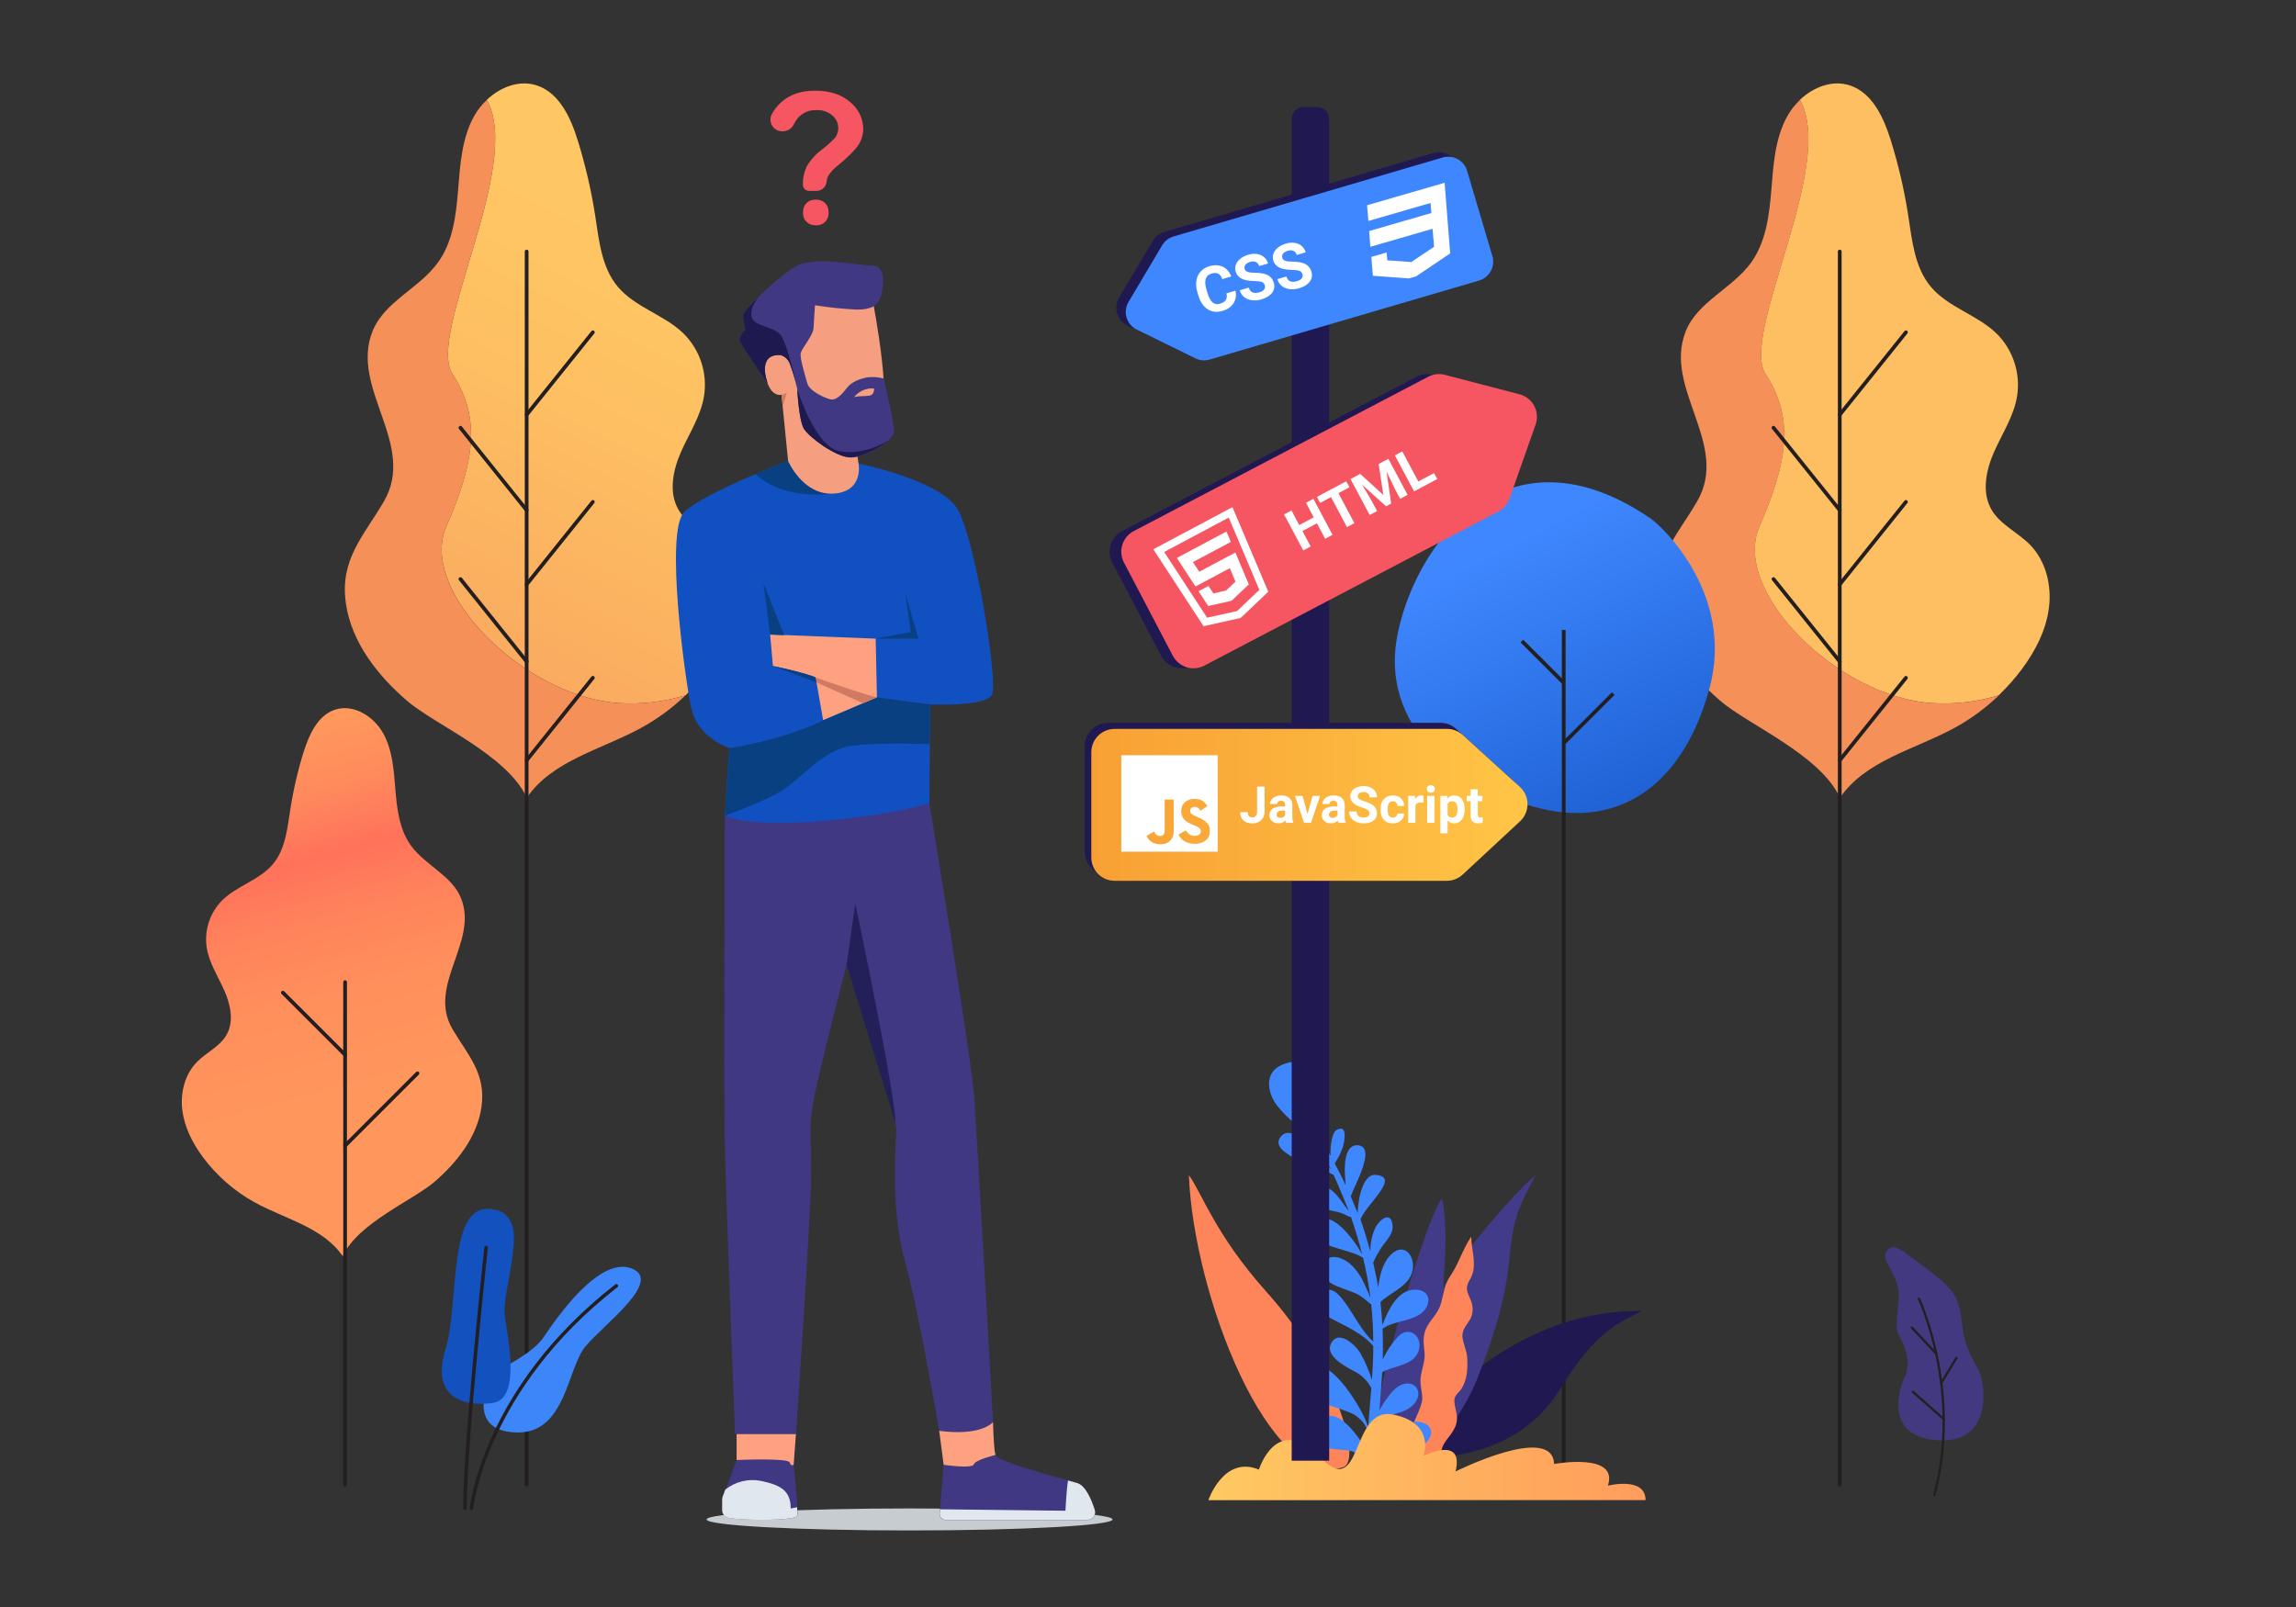
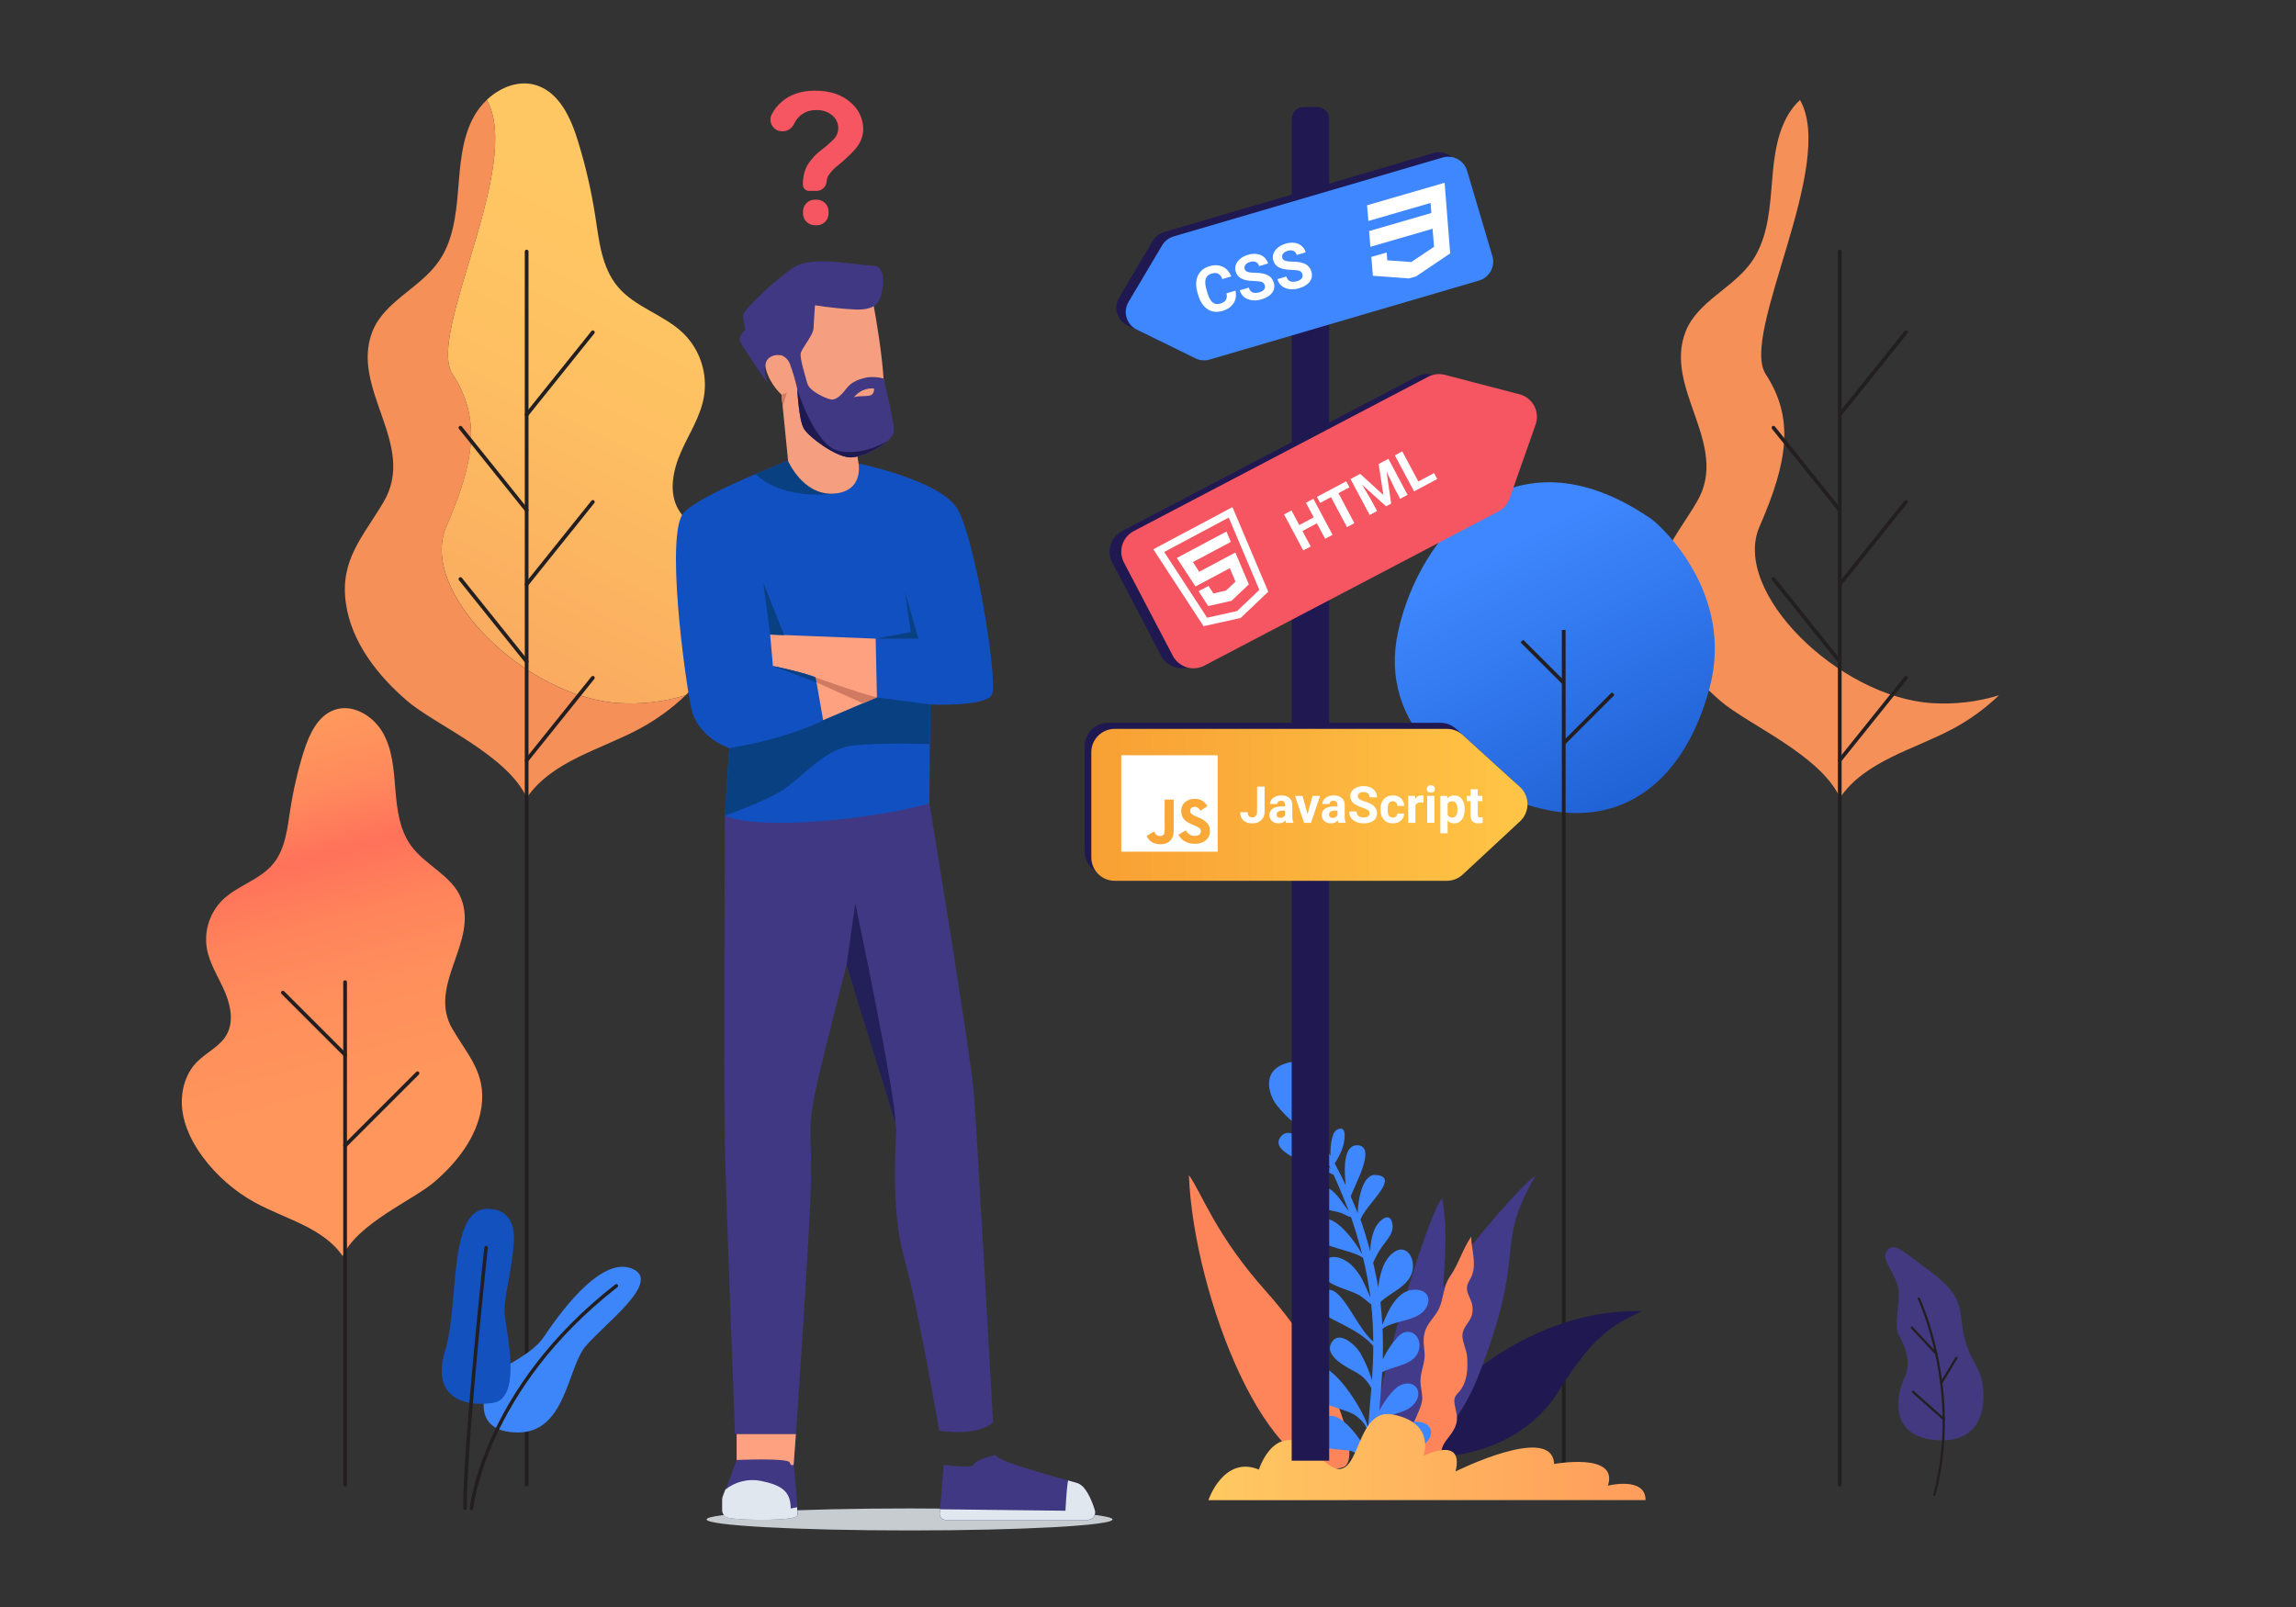
<svg xmlns="http://www.w3.org/2000/svg" width="720" height="504" viewBox="0 0 720 504" fill="none">
  <rect x="0" y="0" width="720" height="504" fill="#333333" stroke="none" />
  <path d="M194.05 220.51C164.8 218.64 131.05 185.58 139.95 165.14C148.85 144.7 150.89 131.14 141.89 117.33C133.72 104.79 164.21 51.69 152.64 31.33C156.97 27.24 162.94 24.95 168.47 26.83C175.47 29.23 179 37 181.16 44C183.593 51.808 185.438 59.787 186.68 67.87C187.86 75.57 188.68 83.87 193.68 89.87C199.15 96.44 208.38 98.7 214.46 104.71C216.976 107.242 218.859 110.332 219.955 113.73C221.052 117.127 221.331 120.735 220.77 124.26C219.77 130.46 216.15 135.89 213.6 141.63C211.05 147.37 209.6 154.31 212.71 159.76C215.47 164.56 221.03 166.94 224.89 170.9C229.82 175.98 231.65 183.54 230.77 190.56C229.89 197.58 226.55 204.09 222.33 209.77C220.128 212.731 217.679 215.501 215.01 218.05C208.229 220.127 201.128 220.96 194.05 220.51Z" fill="url(#paint0_linear)" />
  <path d="M165.2 250.19C158.97 236.71 136.49 227.35 127.79 219.91C118.62 212.07 110.22 201.54 108.47 189.25C106.47 175.48 114.03 168.13 120.35 157.32C130.84 139.42 109.64 121.86 116.82 103.88C120.52 94.62 131.41 90.48 137.27 82.41C142 76 143 67.62 143.65 59.67C144.3 51.72 144.79 43.44 148.65 36.46C149.718 34.561 151.066 32.835 152.65 31.34C164.22 51.69 133.73 104.79 141.9 117.34C150.9 131.16 148.9 144.7 139.96 165.15C131.02 185.6 164.81 218.65 194.06 220.52C201.132 220.965 208.226 220.128 215 218.05C210.809 222.075 206.101 225.525 201 228.31C188.57 235.1 173.19 238.5 165.2 250.19Z" fill="#F59059" />
  <path d="M165.15 78.89V465.62" stroke="#231F20" stroke-width="1.17" stroke-miterlimit="10" stroke-linecap="round" />
  <path d="M165.15 130.08L185.91 104.22" stroke="#231F20" stroke-width="1.17" stroke-miterlimit="10" stroke-linecap="round" />
  <path d="M165.15 183.28L185.91 157.41" stroke="#231F20" stroke-width="1.17" stroke-miterlimit="10" stroke-linecap="round" />
  <path d="M165.15 160.009L144.39 134.149" stroke="#231F20" stroke-width="1.17" stroke-miterlimit="10" stroke-linecap="round" />
  <path d="M165.15 207.47L144.39 181.61" stroke="#231F20" stroke-width="1.17" stroke-miterlimit="10" stroke-linecap="round" />
  <path d="M165.15 238.45L185.91 212.58" stroke="#231F20" stroke-width="1.17" stroke-miterlimit="10" stroke-linecap="round" />
-   <path d="M605.811 220.51C576.571 218.64 542.811 185.58 551.721 165.14C560.631 144.7 562.661 131.14 553.651 117.33C545.491 104.79 575.981 51.69 564.411 31.33C568.731 27.24 574.711 24.95 580.231 26.83C587.231 29.22 590.721 36.94 592.931 44.01C595.365 51.817 597.207 59.796 598.441 67.88C599.621 75.58 600.441 83.88 605.441 89.88C610.901 96.45 620.131 98.71 626.221 104.72C628.737 107.252 630.62 110.342 631.716 113.74C632.813 117.137 633.092 120.745 632.531 124.27C631.531 130.47 627.911 135.9 625.361 141.64C622.811 147.38 621.361 154.32 624.471 159.77C627.221 164.57 632.791 166.95 636.651 170.91C641.581 175.99 643.411 183.55 642.531 190.57C641.651 197.59 638.311 204.1 634.091 209.78C631.889 212.741 629.44 215.511 626.771 218.06C619.989 220.133 612.888 220.963 605.811 220.51Z" fill="url(#paint1_linear)" />
  <path d="M577.001 250.19C570.781 236.71 548.301 227.35 539.601 219.91C530.431 212.07 522.031 201.54 520.281 189.25C518.281 175.48 525.831 168.13 532.161 157.32C542.651 139.42 521.451 121.86 528.631 103.88C532.331 94.62 543.221 90.48 549.081 82.41C553.771 75.96 554.811 67.62 555.461 59.67C556.111 51.72 556.601 43.44 560.461 36.46C561.525 34.559 562.874 32.833 564.461 31.34C576.031 51.69 545.541 104.79 553.701 117.34C562.701 131.16 560.701 144.7 551.771 165.15C542.841 185.6 576.621 218.65 605.861 220.52C612.952 220.974 620.067 220.141 626.861 218.06C622.667 222.083 617.96 225.533 612.861 228.32C600.341 235.1 585.001 238.5 577.001 250.19Z" fill="#F59059" />
  <path d="M576.921 78.89V465.62" stroke="#231F20" stroke-width="1.17" stroke-miterlimit="10" stroke-linecap="round" />
  <path d="M576.921 130.08L597.681 104.22" stroke="#231F20" stroke-width="1.17" stroke-miterlimit="10" stroke-linecap="round" />
  <path d="M576.921 183.28L597.681 157.41" stroke="#231F20" stroke-width="1.17" stroke-miterlimit="10" stroke-linecap="round" />
  <path d="M576.92 160.009L556.15 134.149" stroke="#231F20" stroke-width="1.17" stroke-miterlimit="10" stroke-linecap="round" />
  <path d="M576.92 207.47L556.15 181.61" stroke="#231F20" stroke-width="1.17" stroke-miterlimit="10" stroke-linecap="round" />
  <path d="M576.921 238.45L597.681 212.58" stroke="#231F20" stroke-width="1.17" stroke-miterlimit="10" stroke-linecap="round" />
  <path d="M517.54 162.56C521.22 165.07 544.02 186.38 536.08 215.84C528.14 245.3 508.61 259.84 483.08 253.56C457.55 247.28 431.84 228.08 438.45 198C445.06 167.92 473.86 132.77 517.54 162.56Z" fill="url(#paint2_linear)" />
  <path d="M490.37 197.56V465.62" stroke="#231F20" stroke-width="1.17" stroke-miterlimit="10" />
  <path d="M490.37 233.06L505.89 217.53" stroke="#231F20" stroke-width="1.17" stroke-miterlimit="10" />
  <path d="M490.37 214.17L477.24 201.05" stroke="#231F20" stroke-width="1.17" stroke-miterlimit="10" />
  <path d="M141.87 322.71C133.87 308.98 150.09 295.5 144.58 281.71C141.75 274.6 133.39 271.43 128.9 265.23C125.3 260.28 124.5 253.89 124 247.79C123.5 241.69 123.13 235.34 120.17 229.99C119.354 228.534 118.322 227.209 117.11 226.06C113.79 222.92 109.2 221.16 104.97 222.61C99.59 224.44 96.97 230.36 95.23 235.78C93.362 241.775 91.948 247.903 91 254.11C90.09 260.01 89.45 266.37 85.63 270.96C81.44 276.01 74.36 277.74 69.69 282.35C67.76 284.293 66.316 286.664 65.475 289.271C64.633 291.877 64.42 294.646 64.85 297.35C65.65 302.11 68.4 306.27 70.35 310.67C72.3 315.07 73.44 320.4 71.03 324.58C68.92 328.27 64.65 330.08 61.69 333.13C57.91 337.02 56.5 342.82 57.18 348.21C57.86 353.6 60.42 358.59 63.65 362.95C68.02 368.806 73.596 373.655 80 377.17C89.54 382.38 101.33 384.98 107.46 393.95C112.24 383.61 129.46 376.43 136.16 370.73C143.16 364.73 149.64 356.63 150.98 347.2C152.5 336.64 146.73 331 141.87 322.71Z" fill="url(#paint3_linear)" />
  <path d="M108.221 308.03V465.62" stroke="#231F20" stroke-width="1.17" stroke-miterlimit="10" stroke-linecap="round" />
  <path d="M108.221 359.31L130.921 336.61" stroke="#231F20" stroke-width="1.17" stroke-miterlimit="10" stroke-linecap="round" />
  <path d="M108.22 330.82L88.71 311.32" stroke="#231F20" stroke-width="1.17" stroke-miterlimit="10" stroke-linecap="round" />
  <path d="M155.52 430.77C157.52 428.48 166.69 424.98 170.52 419.32C174.35 413.66 187.8 393.93 198 397.8C208.2 401.67 189.17 415.46 183.52 422.36C177.87 429.26 177.4 449.26 162.45 449.26C147.5 449.26 151.1 435.88 155.52 430.77Z" fill="#3D86FA" />
  <path d="M154.641 379.31C154.641 379.31 161.821 379.52 161.131 389.59C160.441 399.66 157.751 407.18 158.301 412.59C158.851 418 163.751 438.59 154.641 439.98C145.531 441.37 135.051 438.26 139.641 423.42C144.231 408.58 140.001 376.41 154.641 379.31Z" fill="#1351BE" />
  <path d="M152.431 391.31C152.431 391.31 145.811 452.21 145.811 473.09" stroke="#231F20" stroke-width="1.1" stroke-miterlimit="10" stroke-linecap="round" />
  <path d="M147.841 473.09C147.841 473.09 151.671 435.65 193.281 403.27" stroke="#231F20" stroke-width="1.1" stroke-miterlimit="10" stroke-linecap="round" />
  <path d="M372.82 368.56C374.31 406.47 398.16 467.3 421.17 460.18C427.23 458.3 419.44 430.06 397.17 405.18C381.08 387.22 376.86 374.06 372.82 368.56Z" fill="#FE845A" />
  <path d="M440.77 455.439C440.63 457.829 473.77 460.869 489.07 435.869C501.02 416.389 508.45 414.649 514.85 411.189C471.32 410.409 441.14 449.189 440.77 455.439Z" fill="#201851" />
  <path d="M452.611 404C452.401 402 454.471 387.32 452.261 375.83C447.731 380.27 430.911 437.52 431.441 446.83C431.641 450.25 429.631 459.69 436.811 461.39C444.381 463.19 458.361 444.9 463.311 432.28C479.691 390.58 467.911 392.35 481.561 368.62C476.131 372.56 455.471 396.53 452.611 404Z" fill="#413B8A" />
  <path d="M461.36 387.85C458.61 391.85 457.36 396.56 454.66 400.46C452.5 403.61 452.66 407.57 451.17 410.59C449.51 413.85 446.61 415.52 446.44 420.08C446.36 422.21 446.9 423.99 446.71 425.92C446.47 428.32 445.46 430.54 445.43 433.1C445.43 434.9 445.96 436.61 446.01 438.32C446.14 443.11 438.53 450.97 444.63 455.32C444.3 459.32 445.04 460.8 447.13 460.87C451.59 461 451.42 456.45 452.3 453.95C453.3 451.06 456.58 449.17 456.89 445.21C457.05 443.16 455.89 440.75 456.09 438.89C456.26 437.49 457.56 436.73 458.3 435.55C460.2 432.55 460.3 429.01 460.08 425.55C459.96 423.55 458.36 420.28 458.61 418.46C459.09 414.95 462.66 414.05 461.61 409C461.28 407.46 459.97 405.61 460.01 404C460.05 402.39 461.08 401.37 461.61 399.94C463.05 396.06 461.41 391.92 461.36 387.85Z" fill="#FE845A" />
  <path d="M444.39 445.899C440.12 445.729 434.73 449.759 431.89 454.209C431.95 451.409 432.09 448.609 432.28 445.809C435.28 443.029 440.48 443.81 443.49 440.26C446.67 436.49 443.49 432.259 438.99 434.529C436.8 435.619 434.25 439.3 432.55 442.32C432.71 440.32 432.92 437.559 433.09 435.559C433.23 433.829 433.34 432.1 433.44 430.38C436.9 428.21 444.31 428.379 445.09 422.649C445.64 418.649 441.66 415.87 438.45 419.14C436.484 421.296 434.849 423.732 433.6 426.369C433.7 423.149 433.69 419.939 433.55 416.739C437.35 413.739 446.03 414.62 447.72 409.01C449.1 404.43 443.27 403.369 439.95 405.63C436.63 407.89 435.03 411.859 433.49 415.529C433.364 413.149 433.16 410.773 432.88 408.399C435.74 405.489 441.71 403.519 442.88 398.779C444.05 394.039 440.32 389.089 435.88 393.779C433.56 396.259 432.63 400.099 432.19 403.779C431.76 401.159 431.19 398.569 430.61 395.989C431.395 394.226 432.336 392.536 433.42 390.939C434.84 388.939 436.93 386.94 436.7 384.32C436.29 379.83 432.84 382.13 431.28 385.07C430.222 387.395 429.689 389.925 429.72 392.48C428.94 389.62 427.65 385.28 426.65 382.48C428.16 377.88 439.56 369.02 431.32 368.48C427.42 368.21 425.85 375.9 425.76 380.48C425.16 378.95 423.68 375.48 423.57 375.2C424.93 371.44 431.57 359.84 425.93 359.2C421.46 358.7 421.49 366.2 421.85 369.85C421.9 370.32 421.93 371 421.99 371.73C420.92 369.44 419.78 367.14 418.55 364.88C419.638 363.275 420.499 361.529 421.11 359.69C421.54 358.319 422.82 352.33 419.11 354.41C417.68 355.2 417.11 359.48 417.25 362.51C416.344 360.93 415.39 359.379 414.39 357.859C408.95 346.259 414.31 331.6 405.39 333.01C394.84 334.7 397.84 343.389 400.39 346.649C403.639 350.684 407.614 354.076 412.11 356.649C413.11 358.329 416.92 365.809 417.4 366.779C413.2 361.579 404.75 351.33 401.32 356.94C398.32 361.94 413.09 365.789 418.2 368.459C419.59 371.399 422.68 379 422.97 379.79C421.06 377.62 419.47 374.369 416.91 372.869C414.63 371.539 409.26 370.419 409.21 373.799C409.14 378.619 416.08 379.239 419.5 380.109C421.95 380.729 422.95 381.85 423.64 381.64C424.974 385.5 426.147 389.423 427.16 393.41C424.56 388.63 416.89 378.41 413.16 383.89C408.31 390.97 422.63 391.169 427.45 394.489C428.428 398.561 429.196 402.679 429.75 406.829V406.98C428.08 403.18 426.75 399.339 423.43 396.429C420.38 393.799 414.87 392.429 414.81 398.689C414.76 403.229 422.73 404.089 426.37 406.299C427.98 407.299 429.16 408.56 430 409.1C430.41 412.983 430.62 416.885 430.63 420.79C424.25 415.21 419.5 399.09 413.81 406.41C408.81 412.85 424.1 414.31 430.64 422.16C430.64 425.719 430.47 429.289 430.23 432.869C429.368 429.991 428.187 427.217 426.71 424.6C425.71 422.6 420.17 416.709 417.56 421.089C414.95 425.469 422.99 429.09 425.4 430.48C427.401 431.618 429.016 433.328 430.04 435.39C429.99 436.05 429.26 444.189 429.04 447.63C427.47 441.71 414.04 419.819 408.48 431.709C404.91 439.349 421.48 441.24 425.15 443.98C427.66 445.83 428.52 447.459 428.94 449.149C428.82 451.149 428.75 453.149 428.73 455.149C425.58 449.609 417.73 438.93 413.5 446.89C408.5 456.3 421.85 453.89 424.33 455.32C426.49 456.57 428.92 457.369 428.84 460.399C428.967 462.746 429.23 465.084 429.63 467.399C429.93 469.049 432.54 468.489 432.36 466.839C432.029 463.627 431.862 460.399 431.86 457.17C435.68 454.94 444.11 454.979 446.68 452.91C450.26 449.999 449.08 446.089 444.39 445.899Z" fill="url(#paint4_linear)" />
  <path d="M378.931 470.49C378.931 470.49 383.711 456.34 394.781 460.9C394.781 460.9 400.311 443 413.901 456.99C427.491 470.98 423.311 440.94 436.841 443.64C450.371 446.34 446.351 456.64 446.351 456.64C446.351 456.64 459.241 449.99 456.441 461.49C456.441 461.49 486.851 446.32 487.351 459.15C487.351 459.15 507.731 455.38 504.211 465.95C504.211 465.95 516.031 462.95 516.031 470.48L378.931 470.49Z" fill="url(#paint5_linear)" />
  <path d="M595.38 404.58C595.92 407.58 593.85 415.94 595.38 418.58C596.91 421.22 599.7 426.97 597.24 432.06C594.78 437.15 591.73 451.3 608.52 451.73C625.31 452.16 622.42 433.5 620.52 429.86C618.62 426.22 616.11 422.73 615.26 415.19C614.41 407.65 613.65 405.02 604.41 398.06C595.17 391.1 593.81 389.76 591.69 392.38C589.57 395 594.28 398.48 595.38 404.58Z" fill="#423981" />
  <path d="M601.74 407.29C601.74 407.29 615.35 436.12 606.6 468.84" stroke="#231F20" stroke-width="0.72" stroke-miterlimit="10" stroke-linecap="round" />
  <path d="M607.19 424.56L599.53 416.37" stroke="#231F20" stroke-width="0.72" stroke-miterlimit="10" stroke-linecap="round" />
  <path d="M608.761 433.74L613.521 425.86" stroke="#231F20" stroke-width="0.72" stroke-miterlimit="10" stroke-linecap="round" />
  <path d="M609.53 445.07L599.87 436.51" stroke="#231F20" stroke-width="0.72" stroke-miterlimit="10" stroke-linecap="round" />
  <path d="M285.23 479.99C320.383 479.99 348.88 478.445 348.88 476.54C348.88 474.634 320.383 473.09 285.23 473.09C250.077 473.09 221.58 474.634 221.58 476.54C221.58 478.445 250.077 479.99 285.23 479.99Z" fill="#C7CCD1" />
  <path d="M249.62 449.71L248.91 459.34C248.91 459.34 250.41 473.66 250.01 475.39C249.68 476.85 234.27 477.02 228.51 476.05C227.943 475.94 227.432 475.635 227.066 475.187C226.701 474.739 226.504 474.178 226.51 473.6V470.71C226.509 470.262 226.59 469.818 226.75 469.4L231 457.9V449.71H249.62Z" fill="#403882" />
  <path d="M231 457.9C231 457.9 247.07 457.19 247.62 458.65C248.17 460.11 248.88 459.34 248.88 459.34L249.59 449.71H231V457.9Z" fill="#FDA181" />
  <path d="M226.46 470.71V473.6C226.455 474.177 226.651 474.739 227.017 475.187C227.382 475.634 227.893 475.94 228.46 476.05C234.22 477.05 249.63 476.85 249.96 475.39C250.046 474.498 250.046 473.601 249.96 472.71L247.96 473.11C247.96 467.75 245.12 465.78 238.58 464.44C236.635 464.062 234.631 464.112 232.707 464.587C230.784 465.062 228.986 465.95 227.44 467.19L226.61 469.4C226.481 469.824 226.431 470.268 226.46 470.71Z" fill="#E1E7EF" />
  <path d="M343.31 473.56C342.31 470.43 340.47 465.95 337.85 465.15C333.76 463.89 312.8 458.53 312.17 456.33C312.17 456.33 305.81 457.83 305.37 459.28C304.93 460.73 295.92 459.4 295.92 459.4V459.54L294.67 474.7C294.642 474.952 294.668 475.208 294.745 475.45C294.823 475.692 294.951 475.915 295.121 476.104C295.291 476.293 295.499 476.444 295.732 476.546C295.964 476.649 296.216 476.701 296.47 476.7H341.03C341.411 476.706 341.787 476.62 342.128 476.45C342.469 476.28 342.763 476.03 342.987 475.722C343.21 475.414 343.357 475.057 343.413 474.681C343.469 474.304 343.434 473.92 343.31 473.56Z" fill="#403882" />
-   <path d="M305.371 459.28C305.811 457.83 312.171 456.33 312.171 456.33C311.541 454.12 311.411 446.05 311.411 446.05L294.521 448.73L295.921 459.4C295.921 459.4 304.921 460.73 305.371 459.28Z" fill="#FDA181" />
  <path d="M296.491 476.66H341.051C341.425 476.66 341.794 476.573 342.128 476.403C342.462 476.234 342.751 475.988 342.971 475.686C343.192 475.383 343.337 475.033 343.396 474.663C343.455 474.294 343.426 473.916 343.311 473.56C342.311 470.43 340.471 465.95 337.851 465.15C337.231 464.96 336.211 464.67 334.931 464.31C334.431 467.06 334.111 473.81 334.111 473.81L294.801 473.35L294.691 474.7C294.668 474.949 294.699 475.2 294.779 475.438C294.859 475.675 294.988 475.893 295.158 476.077C295.327 476.262 295.533 476.409 295.763 476.509C295.992 476.609 296.24 476.661 296.491 476.66Z" fill="#E1E7EF" />
  <path d="M227.291 255.919C227.291 255.919 226.931 343.229 227.291 359.099C227.651 374.969 230.481 449.709 230.481 449.709H249.621C249.621 449.709 254.111 384.009 254.351 369.599C254.591 355.189 252.931 354.219 256.241 339.809C259.551 325.399 265.461 302.689 265.461 302.689C265.461 302.689 281.291 348.359 281.051 354.459C280.811 360.559 279.401 380.109 283.651 394.999C287.901 409.889 294.521 448.729 294.521 448.729C294.521 448.729 306.441 450.729 311.411 446.049C311.411 446.049 306.341 354.949 305.411 342.989C304.481 331.029 291.461 251.989 291.461 251.989L227.291 255.919Z" fill="#403882" />
  <path d="M265.461 302.689L268.211 283.329C268.211 283.329 280.841 343.269 280.801 352.209L265.461 302.689Z" fill="#232059" />
  <path d="M269.24 145.369C269.24 145.369 294.41 150.509 300.08 159.369C305.75 168.229 313.08 213.959 311.08 217.859C309.08 221.759 291.7 220.939 291.7 220.939L291.45 251.999C291.45 251.999 277.51 256.139 255.29 257.679C233.07 259.219 227.29 255.779 227.29 255.779L228.7 234.629C228.7 234.629 218.78 231.439 216.77 222.109C214.76 212.779 208.5 166.689 214.52 160.659C220.54 154.629 247.14 144.529 247.14 144.529L269.24 145.369Z" fill="#1150C0" />
  <path d="M262.621 154.629C262.568 152.808 262.154 151.016 261.404 149.357C260.654 147.697 259.582 146.202 258.251 144.959L247.141 144.539C247.141 144.539 242.641 146.249 236.921 148.679C246.461 157.629 262.621 154.629 262.621 154.629Z" fill="#094082" />
  <path d="M258.131 225.899L275.001 218.729L274.601 200.299L241.511 198.999L242.371 208.849C242.371 208.849 253.801 211.369 255.771 212.439L258.131 225.899Z" fill="#FDA181" />
  <path d="M291.691 220.939L275.001 218.729L258.141 225.899C258.141 225.899 247.741 231.489 228.711 234.639L227.301 255.789C227.301 255.789 238.761 251.899 245.061 248.039C251.361 244.179 258.221 234.959 267.281 233.859C276.341 232.759 291.601 233.38 291.601 233.38L291.691 220.939Z" fill="#094082" />
  <path d="M274.591 200.29H287.991L283.811 185.72L285.621 198.25L274.591 200.29Z" fill="#094082" />
  <path d="M241.51 199.029L239.4 182.829L245.9 199.199L241.51 199.029Z" fill="#094082" />
  <path d="M255.771 212.47C255.771 212.47 268.57 217.11 274.99 218.73L270.641 220.58L256.001 214L255.771 212.47Z" fill="#D17A62" />
  <path d="M242.37 208.879L256 213.999L255.74 212.499C255.74 212.499 252.7 210.999 242.37 208.879Z" fill="#094082" />
-   <path d="M273.731 94.61C273.731 94.61 280.821 130.06 275.091 135.61C269.361 141.16 268.531 140.69 268.531 140.69L269.241 145.42C269.241 145.42 270.951 154.22 261.381 154.81C251.811 155.4 247.141 144.59 247.141 144.59L245.071 123.79C245.071 123.79 243.001 124.5 241.351 121.61C239.701 118.72 237.151 109.43 244.721 111.38C244.721 111.33 245.781 82.8 273.731 94.61Z" fill="#F69E80" />
+   <path d="M273.731 94.61C273.731 94.61 280.821 130.06 275.091 135.61C269.361 141.16 268.531 140.69 268.531 140.69L269.241 145.42C269.241 145.42 270.951 154.22 261.381 154.81C251.811 155.4 247.141 144.59 247.141 144.59L245.071 123.79C239.701 118.72 237.151 109.43 244.721 111.38C244.721 111.33 245.781 82.8 273.731 94.61Z" fill="#F69E80" />
  <path d="M244.721 111.33C245.389 111.525 246.003 111.873 246.514 112.344C247.026 112.816 247.422 113.4 247.671 114.05C248.632 116.662 249.42 119.334 250.031 122.05C250.031 122.05 250.511 131.8 252.101 134.46C253.691 137.12 261.731 143.08 266.281 143.46C270.831 143.84 280.341 138.46 280.341 135.19C280.341 131.92 277.081 118.7 277.081 118.7C275.398 118.264 273.648 118.145 271.921 118.35C269.861 118.79 267.201 119.56 265.571 121.68C263.941 123.8 262.211 125.61 260.491 125.26C258.771 124.91 253.821 122.66 253.171 120.26C252.521 117.86 250.741 112.26 251.101 110.74C251.461 109.22 255.001 105.07 255.101 103.06C255.201 101.05 255.571 95.74 255.571 95.74C259.92 96.431 264.303 96.885 268.701 97.1C272.961 97.1 275.091 96.03 276.091 93.31C277.091 90.59 278.091 83.31 273.671 83.31C269.251 83.31 254.761 80 249.001 83.8C243.241 87.6 232.841 97.33 233.001 99C233.161 100.67 233.711 103.49 233.711 103.49C233.711 103.49 231.341 105.32 232.111 107.15C232.881 108.98 240.741 120.21 240.741 120.21C240.741 120.21 237.001 111 244.721 111.33Z" fill="#403882" />
  <path d="M267.741 124.659C268.472 123.69 269.437 122.922 270.546 122.429C271.655 121.935 272.872 121.732 274.081 121.839C274.081 121.839 274.341 123.839 272.531 124.109C270.721 124.379 268.801 124.089 267.741 124.659Z" fill="#F69E80" />
  <path d="M245.071 123.74C245.705 123.703 246.304 123.44 246.761 123L245.451 127.52L245.071 123.74Z" fill="#D17A62" />
-   <path d="M233.001 99C233.121 100.65 233.711 103.49 233.711 103.49C233.711 103.49 231.341 105.32 232.111 107.15C232.881 108.98 240.741 120.21 240.741 120.21C240.741 120.21 237.081 110.99 244.741 111.34C245.409 111.536 246.023 111.883 246.534 112.355C247.046 112.826 247.442 113.41 247.691 114.06C248.652 116.672 249.44 119.344 250.051 122.06C250.051 122.06 247.001 107.73 244.721 105C242.441 102.27 236.501 102.4 235.721 99.45C234.941 96.5 237.841 93.2 238.051 92.96C235.121 95.74 232.901 98.22 233.001 99Z" fill="#1E194F" />
  <path d="M263.151 141.47C255.411 139.87 250.001 122 250.001 122C250.001 122 250.481 131.75 252.071 134.41C253.661 137.07 261.701 143.03 266.251 143.41C269.501 143.66 275.251 141.02 278.311 138.28C277.851 138.6 270.621 143 263.151 141.47Z" fill="#1E194F" />
  <path d="M408.811 33.57H413.061C414.055 33.57 415.009 33.965 415.712 34.669C416.415 35.372 416.811 36.326 416.811 37.32V458.11H405.061V37.32C405.061 36.326 405.456 35.372 406.159 34.669C406.862 33.965 407.816 33.57 408.811 33.57Z" fill="#201851" />
  <path d="M451.65 274.36H347.46C346.5 274.36 345.548 274.171 344.661 273.803C343.773 273.435 342.967 272.896 342.288 272.216C341.609 271.536 341.071 270.729 340.704 269.841C340.337 268.953 340.149 268.001 340.15 267.04V234C340.15 232.062 340.921 230.202 342.291 228.831C343.662 227.461 345.522 226.69 347.46 226.69H451.7C453.52 226.69 455.273 227.368 456.62 228.59L474.54 244.89C475.289 245.571 475.889 246.4 476.302 247.324C476.714 248.248 476.931 249.248 476.937 250.26C476.944 251.272 476.74 252.275 476.34 253.204C475.939 254.134 475.351 254.97 474.61 255.66L456.61 272.38C455.264 273.64 453.494 274.347 451.65 274.36Z" fill="#201851" />
  <path d="M453.731 276.241H349.541C347.599 276.241 345.737 275.469 344.365 274.097C342.992 272.724 342.221 270.862 342.221 268.921V235.921C342.221 233.979 342.992 232.117 344.365 230.745C345.737 229.372 347.599 228.601 349.541 228.601H453.771C455.593 228.602 457.349 229.279 458.701 230.501L476.621 246.801C477.368 247.483 477.965 248.312 478.376 249.237C478.787 250.161 479.002 251.161 479.008 252.172C479.013 253.184 478.81 254.186 478.409 255.115C478.009 256.044 477.42 256.88 476.681 257.571L458.681 274.291C457.335 275.54 455.567 276.236 453.731 276.241Z" fill="url(#paint6_linear)" />
  <path d="M466.23 160.381L374 208.761C372.281 209.659 370.276 209.839 368.424 209.262C366.572 208.685 365.024 207.397 364.12 205.681L348.79 176.431C347.892 174.713 347.712 172.709 348.289 170.859C348.867 169.008 350.154 167.463 351.87 166.561L444.19 118.161C445.804 117.313 447.676 117.099 449.44 117.561L472.87 123.671C473.85 123.926 474.766 124.382 475.56 125.009C476.355 125.636 477.011 126.422 477.486 127.316C477.962 128.209 478.247 129.192 478.323 130.202C478.399 131.211 478.266 132.225 477.93 133.181C475.21 140.901 472.493 148.617 469.78 156.331C469.151 158.081 467.883 159.528 466.23 160.381Z" fill="#201851" />
  <path d="M469.94 160.381L377.66 208.761C375.942 209.659 373.939 209.839 372.088 209.261C370.238 208.684 368.692 207.396 367.79 205.681L352.46 176.431C352.013 175.581 351.738 174.651 351.65 173.694C351.563 172.738 351.665 171.773 351.952 170.856C352.238 169.94 352.702 169.088 353.318 168.351C353.934 167.614 354.689 167.005 355.54 166.561L447.86 118.161C449.47 117.313 451.34 117.099 453.1 117.561L476.54 123.671C477.515 123.931 478.426 124.391 479.214 125.021C480.003 125.651 480.653 126.438 481.122 127.331C481.592 128.224 481.872 129.205 481.944 130.212C482.015 131.219 481.878 132.23 481.54 133.181C478.833 140.901 476.117 148.617 473.39 156.331C472.79 158.067 471.559 159.513 469.94 160.381Z" fill="#F55662" />
  <path d="M365.09 72.76L449.49 48C451.062 47.538 452.752 47.719 454.191 48.503C455.629 49.286 456.697 50.609 457.161 52.18L465.001 78.93C465.459 80.501 465.275 82.19 464.49 83.626C463.704 85.062 462.381 86.128 460.811 86.59L376.37 111.37C374.895 111.803 373.311 111.667 371.93 110.99L353.541 102.05C352.772 101.676 352.09 101.147 351.536 100.496C350.983 99.844 350.571 99.086 350.326 98.267C350.08 97.449 350.007 96.588 350.111 95.74C350.216 94.892 350.494 94.075 350.93 93.34L361.511 75.53C362.313 74.189 363.591 73.2 365.09 72.76Z" fill="#201851" />
  <path d="M368 74.16L452.4 49.4C453.179 49.17 453.995 49.096 454.802 49.182C455.61 49.269 456.392 49.514 457.105 49.903C457.817 50.292 458.446 50.818 458.955 51.451C459.464 52.084 459.843 52.81 460.07 53.59L468 80.33C468.228 81.111 468.299 81.93 468.209 82.739C468.12 83.548 467.871 84.331 467.478 85.044C467.085 85.756 466.555 86.384 465.919 86.892C465.283 87.399 464.552 87.776 463.77 88L379.33 112.77C377.855 113.201 376.273 113.069 374.89 112.4L356.5 103.4C355.732 103.027 355.05 102.499 354.497 101.849C353.943 101.198 353.531 100.44 353.286 99.623C353.04 98.805 352.967 97.945 353.071 97.098C353.175 96.251 353.454 95.434 353.89 94.7C357.423 88.76 360.95 82.82 364.47 76.88C365.27 75.568 366.527 74.599 368 74.16Z" fill="url(#paint7_linear)" />
  <g clip-path="url(#clip0)">
    <path d="M361.664 172.272L377.421 196.398L389.056 193.811L397.715 185.578L386.481 159.047L361.666 172.272L361.664 172.272ZM394.92 184.999L387.958 191.616L387.964 191.628L387.94 191.632L387.922 191.651L387.916 191.638L378.541 193.728L365.076 173.115L385.318 162.328L394.92 184.999ZM385.65 178.199L387.438 182.419L384.468 185.203L380.511 186.114L378.968 183.752L375.849 185.414L378.884 190.062L386.202 188.427L391.621 183.275L387.392 173.283L376.069 179.317L374.09 176.286L385.977 169.951L384.6 166.697L369.038 174.989L374.884 183.937L385.65 178.199Z" fill="white" />
  </g>
  <path d="M259.19 57.099C259.097 57.864 258.728 58.568 258.151 59.078C257.574 59.589 256.83 59.87 256.06 59.87H253.69C253.186 59.87 252.703 59.669 252.347 59.313C251.99 58.957 251.79 58.473 251.79 57.969C251.727 55.961 252.142 53.966 253 52.15C254.186 50.142 255.76 48.391 257.63 46.999C259.124 45.874 260.523 44.626 261.81 43.27C262.495 42.393 262.868 41.312 262.87 40.2C262.872 39.436 262.705 38.682 262.382 37.991C262.059 37.299 261.587 36.688 261 36.2C259.601 35.037 257.817 34.441 256 34.529C254.531 34.465 253.077 34.846 251.828 35.622C250.579 36.398 249.593 37.534 249 38.88C248.642 39.648 248.049 40.283 247.307 40.693C246.565 41.103 245.711 41.266 244.87 41.16C244.282 41.095 243.718 40.89 243.227 40.56C242.736 40.23 242.332 39.786 242.049 39.266C241.767 38.746 241.615 38.166 241.607 37.574C241.598 36.982 241.733 36.398 242 35.87C242.764 34.399 243.798 33.085 245.05 32C247.717 29.619 251.244 28.433 255.63 28.439C260.23 28.439 263.897 29.64 266.63 32.039C267.886 33.051 268.902 34.328 269.606 35.778C270.31 37.229 270.683 38.817 270.7 40.429C270.692 42.206 270.171 43.942 269.2 45.429C268.207 46.996 266.077 49.139 262.81 51.859C261.557 52.782 260.488 53.932 259.66 55.249C259.409 55.838 259.25 56.462 259.19 57.099ZM255.48 70.629C254.515 70.629 253.588 70.248 252.903 69.568C252.217 68.888 251.828 67.965 251.82 66.999V66.299C251.819 65.818 251.913 65.341 252.096 64.896C252.279 64.451 252.549 64.046 252.889 63.705C253.229 63.364 253.633 63.094 254.077 62.909C254.522 62.724 254.999 62.63 255.48 62.63H256.15C257.124 62.63 258.057 63.016 258.745 63.704C259.434 64.393 259.82 65.326 259.82 66.299V66.999C259.82 67.481 259.725 67.958 259.541 68.402C259.356 68.847 259.086 69.251 258.745 69.591C258.404 69.931 257.999 70.2 257.554 70.384C257.109 70.567 256.632 70.661 256.15 70.659L255.48 70.629Z" fill="#F55662" />
  <g clip-path="url(#clip1)">
    <path d="M442.988 87.415L454.76 79.465L453.01 57.322L428.687 64.375L429.114 69.305L448.606 63.653L448.862 66.805L429.341 72.466L429.738 77.405L449.231 71.752L449.708 77.399L442.566 82.179L435.045 81.651L434.833 79.186L430.032 80.578L430.524 86.493L442.988 87.415Z" fill="white" />
  </g>
  <path d="M351.62 236.87H381.859V267.109H351.62V236.87ZM379.381 259.897C379.161 258.518 378.262 257.358 375.598 256.277C374.67 255.841 373.64 255.541 373.331 254.842C373.217 254.425 373.2 254.2 373.274 253.953C373.464 253.14 374.428 252.897 375.184 253.122C375.677 253.273 376.13 253.651 376.414 254.257C377.716 253.406 377.716 253.406 378.625 252.839C378.284 252.312 378.114 252.082 377.887 251.855C377.093 250.968 376.034 250.514 374.316 250.553L373.429 250.666C372.577 250.874 371.764 251.329 371.273 251.932C369.837 253.558 370.252 256.392 371.991 257.567C373.709 258.852 376.226 259.134 376.547 260.344C376.849 261.819 375.451 262.291 374.069 262.121C373.049 261.892 372.481 261.383 371.858 260.438L369.553 261.761C369.817 262.365 370.119 262.63 370.573 263.159C372.765 265.37 378.247 265.257 379.23 261.892C379.265 261.78 379.532 261.005 379.324 259.814L379.381 259.897ZM368.063 250.768H365.231C365.231 253.209 365.219 255.636 365.219 258.082C365.219 259.635 365.298 261.059 365.044 261.498C364.629 262.366 363.556 262.255 363.07 262.101C362.572 261.856 362.318 261.515 362.024 261.024C361.945 260.893 361.886 260.779 361.864 260.779L359.566 262.197C359.951 262.991 360.512 263.673 361.236 264.107C362.313 264.75 363.759 264.958 365.274 264.619C366.262 264.333 367.114 263.747 367.556 262.84C368.201 261.669 368.063 260.231 368.058 258.625C368.072 256.036 368.058 253.446 368.058 250.839L368.063 250.768Z" fill="white" />
  <path d="M417.876 167.729L415.549 168.969L412.97 164.129L408.432 166.547L411.011 171.387L408.684 172.627L402.666 161.333L404.993 160.093L407.432 164.67L411.97 162.252L409.531 157.676L411.858 156.436L417.876 167.729ZM423.171 152.828L419.712 154.671L424.725 164.08L422.398 165.32L417.385 155.911L413.972 157.73L412.967 155.845L422.167 150.943L423.171 152.828ZM426.542 148.612L433.807 155.257L432.328 145.529L435.384 143.9L441.402 155.194L439.067 156.438L437.422 153.351L434.815 147.898L436.251 157.938L434.653 158.79L427.133 152.002L430.201 157.199L431.846 160.286L429.519 161.526L423.501 150.232L426.542 148.612ZM444.765 151.002L449.706 148.369L450.702 150.239L443.434 154.111L437.416 142.817L439.743 141.578L444.765 151.002Z" fill="white" />
  <path d="M394.209 246.701H396.553V254.576C396.553 255.3 396.391 255.941 396.068 256.498C395.751 257.05 395.3 257.477 394.717 257.779C394.133 258.081 393.475 258.232 392.74 258.232C391.537 258.232 390.6 257.928 389.928 257.318C389.256 256.704 388.92 255.837 388.92 254.717H391.279C391.279 255.274 391.396 255.686 391.631 255.951C391.865 256.217 392.235 256.35 392.74 256.35C393.188 256.35 393.545 256.196 393.811 255.889C394.076 255.581 394.209 255.144 394.209 254.576V246.701ZM403.311 258.076C403.206 257.873 403.131 257.62 403.084 257.318C402.537 257.928 401.826 258.232 400.951 258.232C400.123 258.232 399.436 257.993 398.889 257.514C398.347 257.035 398.076 256.43 398.076 255.701C398.076 254.805 398.407 254.118 399.068 253.639C399.735 253.16 400.696 252.917 401.951 252.912H402.99V252.428C402.99 252.037 402.889 251.725 402.686 251.49C402.488 251.256 402.173 251.139 401.74 251.139C401.36 251.139 401.061 251.23 400.842 251.412C400.628 251.594 400.521 251.844 400.521 252.162H398.264C398.264 251.673 398.415 251.219 398.717 250.803C399.019 250.386 399.446 250.061 399.998 249.826C400.55 249.587 401.17 249.467 401.857 249.467C402.899 249.467 403.725 249.73 404.334 250.256C404.949 250.777 405.256 251.511 405.256 252.459V256.123C405.261 256.925 405.373 257.532 405.592 257.943V258.076H403.311ZM401.443 256.506C401.777 256.506 402.084 256.433 402.365 256.287C402.646 256.136 402.855 255.936 402.99 255.686V254.232H402.146C401.016 254.232 400.415 254.623 400.342 255.404L400.334 255.537C400.334 255.818 400.433 256.05 400.631 256.232C400.829 256.415 401.1 256.506 401.443 256.506ZM410.029 255.318L411.6 249.623H413.959L411.107 258.076H408.951L406.1 249.623H408.459L410.029 255.318ZM419.732 258.076C419.628 257.873 419.553 257.62 419.506 257.318C418.959 257.928 418.248 258.232 417.373 258.232C416.545 258.232 415.857 257.993 415.311 257.514C414.769 257.035 414.498 256.43 414.498 255.701C414.498 254.805 414.829 254.118 415.49 253.639C416.157 253.16 417.118 252.917 418.373 252.912H419.412V252.428C419.412 252.037 419.311 251.725 419.107 251.49C418.91 251.256 418.594 251.139 418.162 251.139C417.782 251.139 417.482 251.23 417.264 251.412C417.05 251.594 416.943 251.844 416.943 252.162H414.686C414.686 251.673 414.837 251.219 415.139 250.803C415.441 250.386 415.868 250.061 416.42 249.826C416.972 249.587 417.592 249.467 418.279 249.467C419.321 249.467 420.146 249.73 420.756 250.256C421.37 250.777 421.678 251.511 421.678 252.459V256.123C421.683 256.925 421.795 257.532 422.014 257.943V258.076H419.732ZM417.865 256.506C418.199 256.506 418.506 256.433 418.787 256.287C419.068 256.136 419.277 255.936 419.412 255.686V254.232H418.568C417.438 254.232 416.837 254.623 416.764 255.404L416.756 255.537C416.756 255.818 416.855 256.05 417.053 256.232C417.251 256.415 417.521 256.506 417.865 256.506ZM429.459 255.092C429.459 254.649 429.303 254.311 428.99 254.076C428.678 253.837 428.115 253.587 427.303 253.326C426.49 253.061 425.847 252.8 425.373 252.545C424.081 251.847 423.436 250.907 423.436 249.725C423.436 249.11 423.607 248.563 423.951 248.084C424.3 247.6 424.798 247.222 425.443 246.951C426.094 246.68 426.824 246.545 427.631 246.545C428.443 246.545 429.167 246.693 429.803 246.99C430.438 247.282 430.93 247.696 431.279 248.232C431.633 248.769 431.811 249.378 431.811 250.061H429.467C429.467 249.54 429.303 249.136 428.975 248.85C428.646 248.558 428.186 248.412 427.592 248.412C427.019 248.412 426.574 248.535 426.256 248.779C425.938 249.019 425.779 249.337 425.779 249.732C425.779 250.102 425.964 250.412 426.334 250.662C426.709 250.912 427.258 251.146 427.982 251.365C429.316 251.766 430.287 252.264 430.896 252.857C431.506 253.451 431.811 254.191 431.811 255.076C431.811 256.061 431.438 256.834 430.693 257.396C429.949 257.954 428.946 258.232 427.686 258.232C426.811 258.232 426.014 258.074 425.295 257.756C424.576 257.433 424.027 256.993 423.646 256.436C423.271 255.878 423.084 255.232 423.084 254.498H425.436C425.436 255.753 426.186 256.381 427.686 256.381C428.243 256.381 428.678 256.269 428.99 256.045C429.303 255.816 429.459 255.498 429.459 255.092ZM436.771 256.412C437.188 256.412 437.527 256.298 437.787 256.068C438.048 255.839 438.183 255.535 438.193 255.154H440.311C440.305 255.727 440.149 256.253 439.842 256.732C439.535 257.206 439.113 257.576 438.576 257.842C438.045 258.102 437.456 258.232 436.811 258.232C435.602 258.232 434.649 257.85 433.951 257.084C433.253 256.313 432.904 255.251 432.904 253.896V253.748C432.904 252.446 433.251 251.407 433.943 250.631C434.636 249.855 435.587 249.467 436.795 249.467C437.852 249.467 438.699 249.769 439.334 250.373C439.975 250.972 440.3 251.771 440.311 252.771H438.193C438.183 252.334 438.048 251.98 437.787 251.709C437.527 251.433 437.183 251.295 436.756 251.295C436.23 251.295 435.831 251.488 435.561 251.873C435.295 252.253 435.162 252.873 435.162 253.732V253.967C435.162 254.837 435.295 255.462 435.561 255.842C435.826 256.222 436.23 256.412 436.771 256.412ZM446.35 251.74C446.042 251.699 445.771 251.678 445.537 251.678C444.683 251.678 444.123 251.967 443.857 252.545V258.076H441.6V249.623H443.732L443.795 250.631C444.248 249.855 444.876 249.467 445.678 249.467C445.928 249.467 446.162 249.501 446.381 249.568L446.35 251.74ZM449.826 258.076H447.561V249.623H449.826V258.076ZM447.428 247.436C447.428 247.097 447.54 246.818 447.764 246.6C447.993 246.381 448.303 246.271 448.693 246.271C449.079 246.271 449.386 246.381 449.615 246.6C449.844 246.818 449.959 247.097 449.959 247.436C449.959 247.779 449.842 248.061 449.607 248.279C449.378 248.498 449.074 248.607 448.693 248.607C448.313 248.607 448.006 248.498 447.771 248.279C447.542 248.061 447.428 247.779 447.428 247.436ZM459.303 253.928C459.303 255.23 459.006 256.274 458.412 257.061C457.824 257.842 457.027 258.232 456.021 258.232C455.167 258.232 454.477 257.936 453.951 257.342V261.326H451.693V249.623H453.787L453.865 250.451C454.412 249.795 455.126 249.467 456.006 249.467C457.048 249.467 457.857 249.852 458.436 250.623C459.014 251.394 459.303 252.456 459.303 253.811V253.928ZM457.045 253.764C457.045 252.977 456.904 252.37 456.623 251.943C456.347 251.516 455.943 251.303 455.412 251.303C454.704 251.303 454.217 251.574 453.951 252.115V255.576C454.227 256.133 454.719 256.412 455.428 256.412C456.506 256.412 457.045 255.529 457.045 253.764ZM463.412 247.545V249.623H464.857V251.279H463.412V255.498C463.412 255.811 463.472 256.035 463.592 256.17C463.712 256.305 463.941 256.373 464.279 256.373C464.529 256.373 464.751 256.355 464.943 256.318V258.029C464.501 258.165 464.045 258.232 463.576 258.232C461.993 258.232 461.186 257.433 461.154 255.834V251.279H459.92V249.623H461.154V247.545H463.412Z" fill="white" />
  <path d="M387.426 91.166C387.753 92.665 387.552 93.98 386.821 95.113C386.097 96.244 384.935 97.046 383.337 97.518C381.589 98.035 380.039 97.856 378.686 96.98C377.339 96.095 376.361 94.626 375.753 92.572L375.507 91.739C375.119 90.427 375.008 89.204 375.175 88.069C375.341 86.933 375.774 85.974 376.472 85.19C377.175 84.398 378.094 83.834 379.23 83.498C380.803 83.033 382.195 83.079 383.406 83.638C384.617 84.196 385.523 85.215 386.123 86.694L383.314 87.525C382.985 86.665 382.55 86.101 382.009 85.833C381.472 85.557 380.773 85.547 379.912 85.802C378.975 86.079 378.373 86.624 378.104 87.436C377.84 88.241 377.91 89.351 378.315 90.765L378.619 91.795C379.055 93.269 379.595 94.28 380.24 94.829C380.891 95.377 381.697 95.508 382.658 95.224C383.526 94.967 384.114 94.58 384.422 94.061C384.735 93.534 384.799 92.846 384.616 91.997L387.426 91.166ZM396.626 89.493C396.469 88.963 396.162 88.612 395.704 88.442C395.244 88.266 394.482 88.166 393.415 88.142C392.347 88.111 391.484 88.027 390.825 87.889C389.03 87.511 387.922 86.613 387.503 85.196C387.285 84.459 387.297 83.743 387.539 83.046C387.786 82.342 388.248 81.713 388.926 81.159C389.61 80.604 390.436 80.183 391.404 79.897C392.378 79.609 393.298 79.53 394.165 79.66C395.03 79.785 395.767 80.107 396.376 80.626C396.99 81.143 397.419 81.811 397.661 82.629L394.851 83.46C394.667 82.836 394.327 82.41 393.832 82.183C393.335 81.95 392.731 81.938 392.019 82.149C391.333 82.352 390.842 82.657 390.548 83.063C390.252 83.463 390.175 83.9 390.315 84.374C390.446 84.817 390.778 85.123 391.309 85.292C391.848 85.459 392.589 85.545 393.535 85.55C395.275 85.558 396.616 85.81 397.557 86.305C398.498 86.801 399.125 87.579 399.439 88.641C399.788 89.821 399.616 90.88 398.923 91.818C398.228 92.75 397.125 93.44 395.614 93.887C394.565 94.197 393.553 94.289 392.579 94.163C391.603 94.031 390.789 93.698 390.135 93.165C389.488 92.63 389.034 91.922 388.774 91.042L391.593 90.208C392.038 91.713 393.159 92.199 394.957 91.667C395.625 91.47 396.107 91.181 396.402 90.802C396.695 90.417 396.77 89.98 396.626 89.493ZM408.425 86.003C408.268 85.472 407.961 85.122 407.503 84.952C407.044 84.775 406.281 84.675 405.215 84.651C404.146 84.621 403.283 84.537 402.624 84.399C400.829 84.02 399.721 83.123 399.302 81.705C399.084 80.969 399.096 80.252 399.338 79.556C399.585 78.852 400.047 78.223 400.725 77.669C401.41 77.114 402.236 76.693 403.203 76.406C404.177 76.118 405.098 76.04 405.965 76.17C406.83 76.294 407.566 76.616 408.175 77.135C408.79 77.653 409.218 78.321 409.46 79.138L406.651 79.969C406.466 79.345 406.126 78.919 405.631 78.692C405.134 78.459 404.53 78.448 403.819 78.658C403.132 78.862 402.641 79.166 402.347 79.572C402.052 79.972 401.974 80.409 402.114 80.884C402.245 81.327 402.577 81.633 403.109 81.801C403.647 81.968 404.389 82.054 405.334 82.06C407.074 82.068 408.415 82.319 409.356 82.815C410.297 83.311 410.924 84.089 411.238 85.15C411.587 86.33 411.415 87.389 410.722 88.328C410.027 89.26 408.924 89.949 407.413 90.396C406.364 90.707 405.353 90.799 404.379 90.673C403.403 90.541 402.588 90.208 401.934 89.675C401.287 89.14 400.834 88.432 400.573 87.552L403.392 86.718C403.837 88.222 404.959 88.709 406.757 88.177C407.425 87.979 407.906 87.691 408.201 87.312C408.495 86.926 408.569 86.49 408.425 86.003Z" fill="white" />
  <defs>
    <linearGradient id="paint0_linear" x1="122.77" y1="248.79" x2="212.34" y2="72.49" gradientUnits="userSpaceOnUse">
      <stop stop-color="#F69A5E" />
      <stop offset="0.29" stop-color="#FAAC60" />
      <stop offset="0.71" stop-color="#FEC062" />
      <stop offset="1" stop-color="#FFC763" />
    </linearGradient>
    <linearGradient id="paint1_linear" x1="-16707.8" y1="48407.4" x2="-38227.6" y2="28264.6" gradientUnits="userSpaceOnUse">
      <stop stop-color="#F69A5E" />
      <stop offset="0.29" stop-color="#FAAC60" />
      <stop offset="0.71" stop-color="#FEC062" />
      <stop offset="1" stop-color="#FFC763" />
    </linearGradient>
    <linearGradient id="paint2_linear" x1="529.07" y1="285.67" x2="471.04" y2="171.72" gradientUnits="userSpaceOnUse">
      <stop stop-color="#1252C4" />
      <stop offset="1" stop-color="#3F87FE" />
    </linearGradient>
    <linearGradient id="paint3_linear" x1="74.15" y1="216.84" x2="127.43" y2="412.88" gradientUnits="userSpaceOnUse">
      <stop stop-color="#FF9D5D" />
      <stop offset="0.08" stop-color="#FF985D" />
      <stop offset="0.18" stop-color="#FF8A5C" />
      <stop offset="0.28" stop-color="#FF725B" />
      <stop offset="0.37" stop-color="#FF825B" />
      <stop offset="0.49" stop-color="#FF8F5C" />
      <stop offset="0.64" stop-color="#FF965C" />
      <stop offset="1" stop-color="#FF985C" />
    </linearGradient>
    <linearGradient id="paint4_linear" x1="-20723.2" y1="64950" x2="-30236.6" y2="48460.2" gradientUnits="userSpaceOnUse">
      <stop stop-color="#1252C4" />
      <stop offset="1" stop-color="#3F87FE" />
    </linearGradient>
    <linearGradient id="paint5_linear" x1="516.031" y1="456.98" x2="378.931" y2="456.98" gradientUnits="userSpaceOnUse">
      <stop stop-color="#FF9D5C" />
      <stop offset="1" stop-color="#FFC961" />
    </linearGradient>
    <linearGradient id="paint6_linear" x1="342.221" y1="252.411" x2="479.011" y2="252.411" gradientUnits="userSpaceOnUse">
      <stop stop-color="#F8A034" />
      <stop offset="1" stop-color="#FFC546" />
    </linearGradient>
    <linearGradient id="paint7_linear" x1="54779.1" y1="6619.61" x2="47641.4" y2="1651.94" gradientUnits="userSpaceOnUse">
      <stop stop-color="#1252C4" />
      <stop offset="1" stop-color="#3F87FE" />
    </linearGradient>
    <clipPath id="clip0">
      <rect width="31.89" height="31.89" fill="white" transform="translate(360 173.159) rotate(-28.053)" />
    </clipPath>
    <clipPath id="clip1">
      <rect width="31.662" height="27.862" fill="white" transform="translate(422.325 63.809) rotate(-15.511)" />
    </clipPath>
  </defs>
</svg>